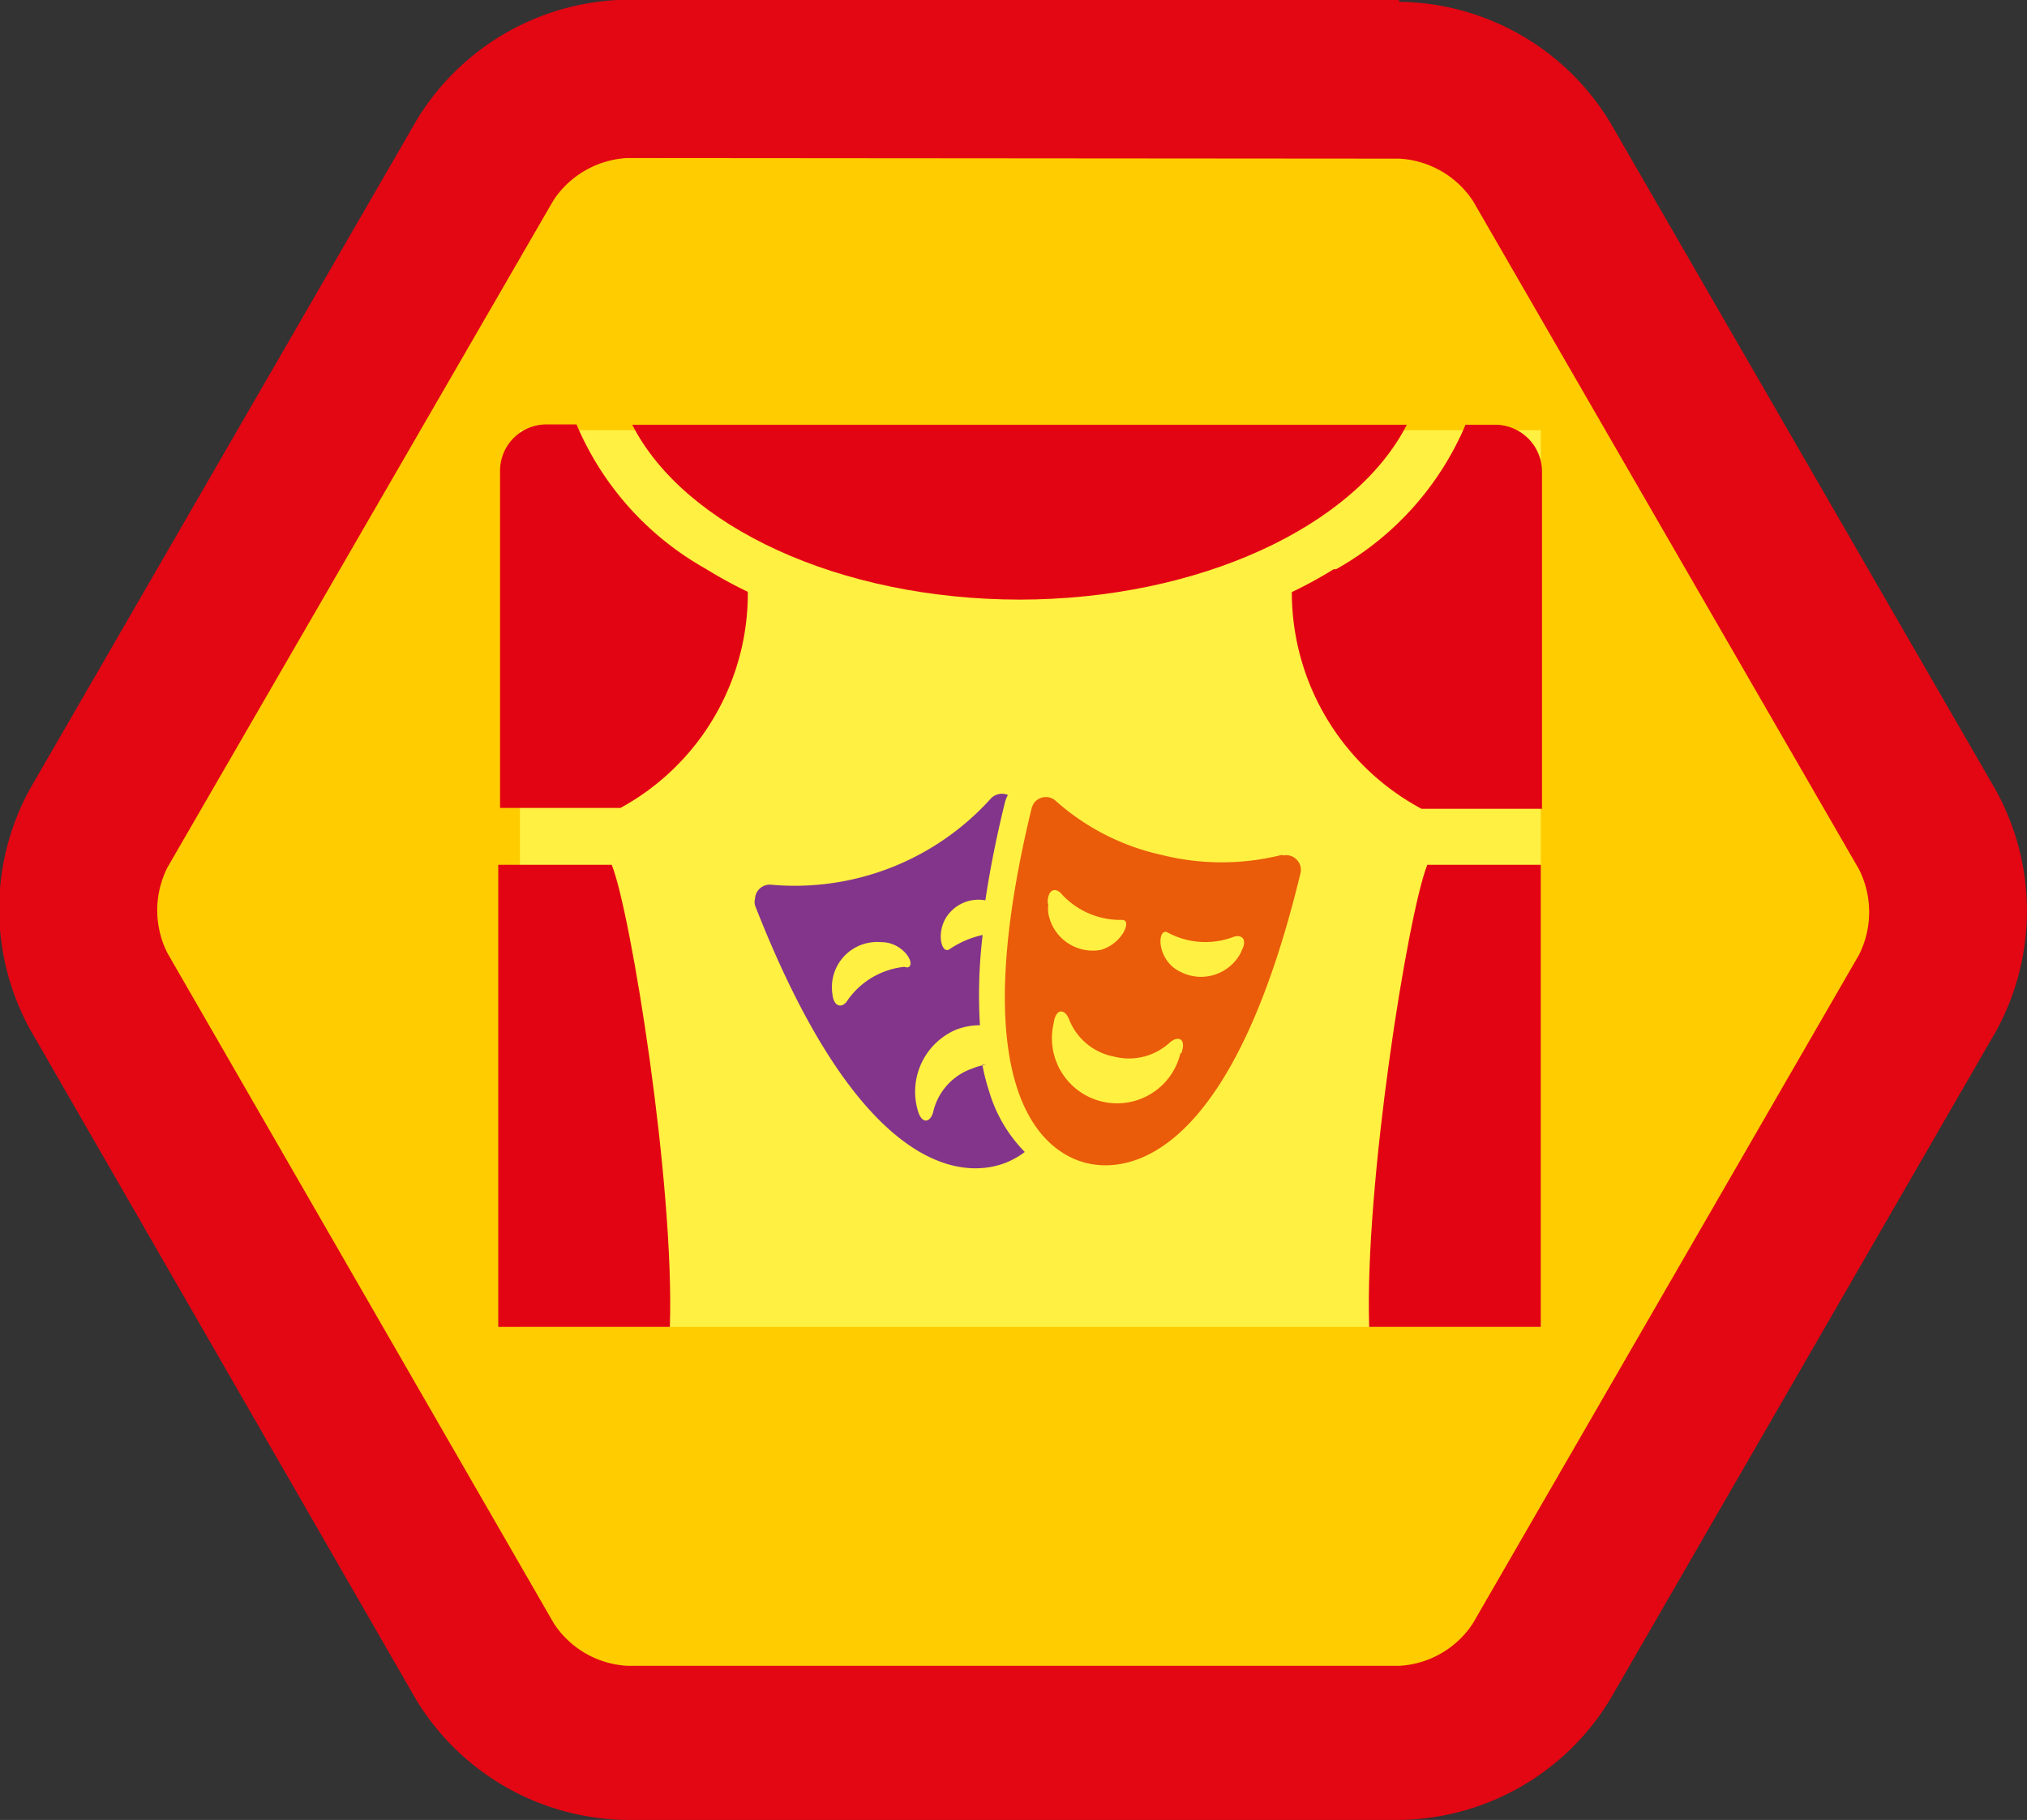
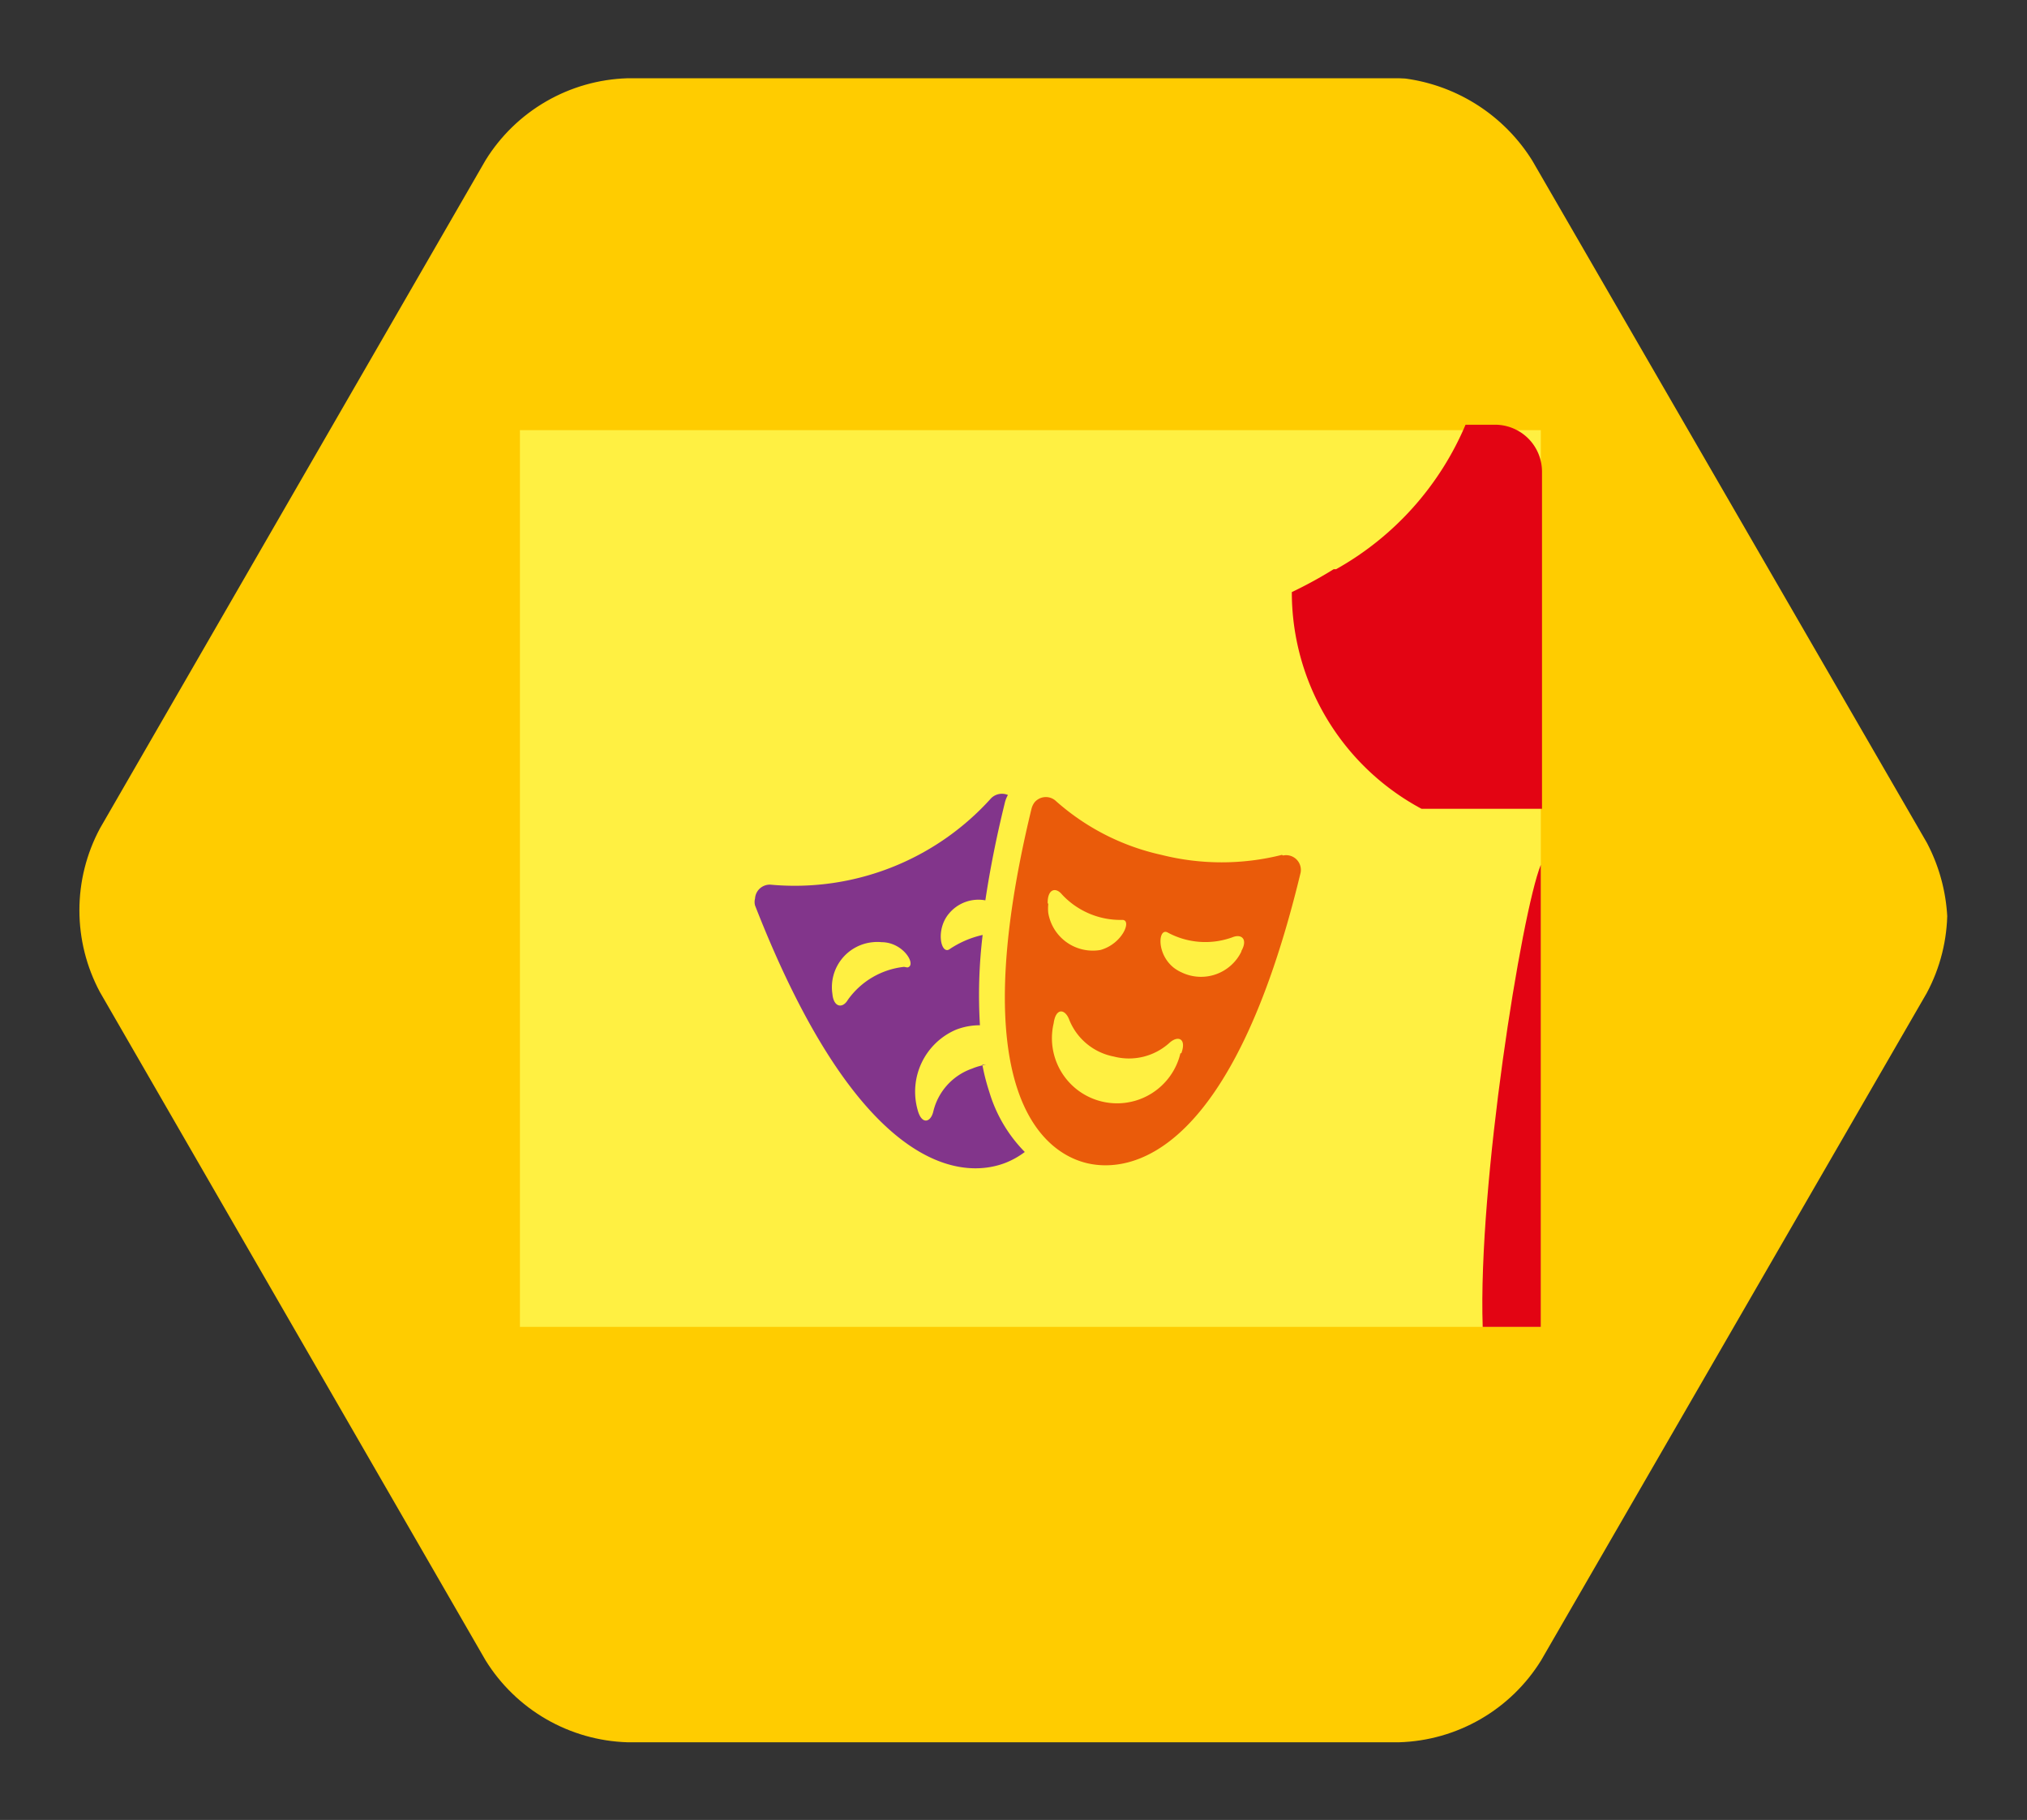
<svg xmlns="http://www.w3.org/2000/svg" id="b39c905a-02f2-4f5d-b73e-7f957c39deb8" data-name="bbd5fb1a-7bf0-47cf-a0a9-bd88e962b395" viewBox="0 0 67.33 60.46">
  <rect x="0" y="0" width="67.33" height="60.46" fill="#333333" stroke="none" />
  <defs>
    <style>.abe30ab8-5c48-4b83-af27-f5d45c11b0b3{fill:none;}.b2674540-959d-463e-925d-372916aff7d8{clip-path:url(#afff1b1d-999b-4f04-bae7-d3873793769e);}.ebaba5da-e585-4954-95a0-e75bc1c217ce{fill:#fc0;}.f52e432e-0b67-4ba7-b0f7-4199143f99f2{fill:#fff042;}.ebcdbb37-d425-4ae6-89b0-f41d7ed91d82{fill:#e30413;}.a5f69887-9fb8-432b-8e14-f8a9dd675280{fill:#ea5b0a;}.b03866dc-9f2e-4726-ae44-0832241f3a48{fill:#82358b;}.e8b0f9eb-3844-4a47-8424-d0ce64be2bdd{fill:#e30613;}</style>
    <clipPath id="afff1b1d-999b-4f04-bae7-d3873793769e" transform="translate(-4 -73.01)">
      <path class="abe30ab8-5c48-4b83-af27-f5d45c11b0b3" d="M24.84,75.61a5.75,5.75,0,0,0-4.71,2.72L7.32,100.53a5.76,5.76,0,0,0,0,5.44l12.81,22.2a5.75,5.75,0,0,0,4.71,2.72H50.48a5.75,5.75,0,0,0,4.71-2.72L68,106a5.76,5.76,0,0,0,0-5.44L55.19,78.33a5.75,5.75,0,0,0-4.71-2.72Z" />
    </clipPath>
  </defs>
  <g class="b2674540-959d-463e-925d-372916aff7d8">
    <path class="ebaba5da-e585-4954-95a0-e75bc1c217ce" d="M24,131.89a5.9,5.9,0,0,1-4.8-2.78L6.09,106.5a5.81,5.81,0,0,1,0-5.55l13.09-22.6A5.9,5.9,0,0,1,24,75.57H50.1a5.9,5.9,0,0,1,4.8,2.78L68,101a5.93,5.93,0,0,1,0,5.55L54.91,129.15a5.89,5.89,0,0,1-4.8,2.77Z" transform="translate(-4 -73.01)" />
    <rect class="f52e432e-0b67-4ba7-b0f7-4199143f99f2" x="17.27" y="14.29" width="33.91" height="29.79" />
-     <path class="ebcdbb37-d425-4ae6-89b0-f41d7ed91d82" d="M37.84,92.93c6,0,11.17-2.44,12.89-5.81H25c1.72,3.37,6.85,5.81,12.9,5.81" transform="translate(-4 -73.01)" />
-     <path class="ebcdbb37-d425-4ae6-89b0-f41d7ed91d82" d="M28.84,92.67a14.37,14.37,0,0,1-1.39-.76,9.94,9.94,0,0,1-4.3-4.8h-1a1.54,1.54,0,0,0-1.54,1.54h0v11.2h4a8.12,8.12,0,0,0,4.23-7.19" transform="translate(-4 -73.01)" />
-     <path class="ebcdbb37-d425-4ae6-89b0-f41d7ed91d82" d="M24.32,101.74H20.55v15.35h5.7c.16-4.71-1.29-13.76-1.93-15.35" transform="translate(-4 -73.01)" />
    <path class="ebcdbb37-d425-4ae6-89b0-f41d7ed91d82" d="M48.3,91.92a14.37,14.37,0,0,1-1.39.76,8.16,8.16,0,0,0,4.31,7.2h4V88.67a1.56,1.56,0,0,0-1.54-1.55h-1a9.94,9.94,0,0,1-4.3,4.8" transform="translate(-4 -73.01)" />
-     <path class="ebcdbb37-d425-4ae6-89b0-f41d7ed91d82" d="M49.48,117.09h5.7V101.74H51.41c-.64,1.59-2.09,10.64-1.93,15.35" transform="translate(-4 -73.01)" />
+     <path class="ebcdbb37-d425-4ae6-89b0-f41d7ed91d82" d="M49.48,117.09h5.7V101.74c-.64,1.59-2.09,10.64-1.93,15.35" transform="translate(-4 -73.01)" />
    <path class="a5f69887-9fb8-432b-8e14-f8a9dd675280" d="M46.58,101.41a8.2,8.2,0,0,1-4,0,7.79,7.79,0,0,1-3.53-1.81.49.49,0,0,0-.69.07.62.62,0,0,0-.1.22c-2.25,9.3.34,11.4,1.84,11.76s4.84-.3,7.09-9.6a.49.49,0,0,0-.57-.62M38.8,103c0-.46.27-.53.48-.27a2.65,2.65,0,0,0,2,.84c.33,0,0,.8-.73,1a1.5,1.5,0,0,1-1.73-1.23,1.37,1.37,0,0,1,0-.29M43.21,108A2.15,2.15,0,0,1,39,107c.07-.51.37-.48.51-.13A2,2,0,0,0,41,108.11a2,2,0,0,0,1.85-.46c.28-.25.57-.14.39.35m2-3.39a1.49,1.49,0,0,1-2,.7,1.28,1.28,0,0,1-.25-.15c-.58-.46-.52-1.31-.22-1.18a2.63,2.63,0,0,0,2.16.17c.31-.13.53.06.3.46" transform="translate(-4 -73.01)" />
    <path class="b03866dc-9f2e-4726-ae44-0832241f3a48" d="M36.76,108.38a1.93,1.93,0,0,0-.47.13A2,2,0,0,0,35,109.94c-.09.37-.39.44-.52-.06a2.24,2.24,0,0,1,1.27-2.66,2.18,2.18,0,0,1,.8-.15,16.72,16.72,0,0,1,.09-3,3.23,3.23,0,0,0-1.11.48c-.28.17-.46-.67,0-1.2a1.27,1.27,0,0,1,1.2-.43c.15-1,.36-2.07.64-3.21a1,1,0,0,1,.11-.29.51.51,0,0,0-.56.11,8.77,8.77,0,0,1-7.32,2.87.49.49,0,0,0-.52.46.45.45,0,0,0,0,.23c3.48,8.91,6.88,9.11,8.32,8.55a2.7,2.7,0,0,0,.64-.36,4.79,4.79,0,0,1-1.18-2,7,7,0,0,1-.23-.9m-2.6-3.25a2.64,2.64,0,0,0-1.87,1.1c-.17.29-.47.25-.51-.2A1.5,1.5,0,0,1,33,104.31a1.32,1.32,0,0,1,.28,0c.74,0,1.18.78.86.84" transform="translate(-4 -73.01)" />
  </g>
-   <path class="e8b0f9eb-3844-4a47-8424-d0ce64be2bdd" d="M50.47,73H24.84a8.3,8.3,0,0,0-7,4L5,99.21a8.3,8.3,0,0,0,0,8l12.82,22.26a8.3,8.3,0,0,0,7,4H50.48a8.3,8.3,0,0,0,7-4l12.82-22.2a8.3,8.3,0,0,0,0-8L57.48,77.07a8.3,8.3,0,0,0-7-4m0,5.21a3.14,3.14,0,0,1,2.45,1.41l12.82,22.2a3.16,3.16,0,0,1,0,2.84l-12.82,22.2a3.12,3.12,0,0,1-2.45,1.42H24.84a3.12,3.12,0,0,1-2.45-1.42L9.56,104.67a3.16,3.16,0,0,1,0-2.84L22.38,79.67a3.14,3.14,0,0,1,2.45-1.41Z" transform="translate(-4 -73.01)" />
</svg>